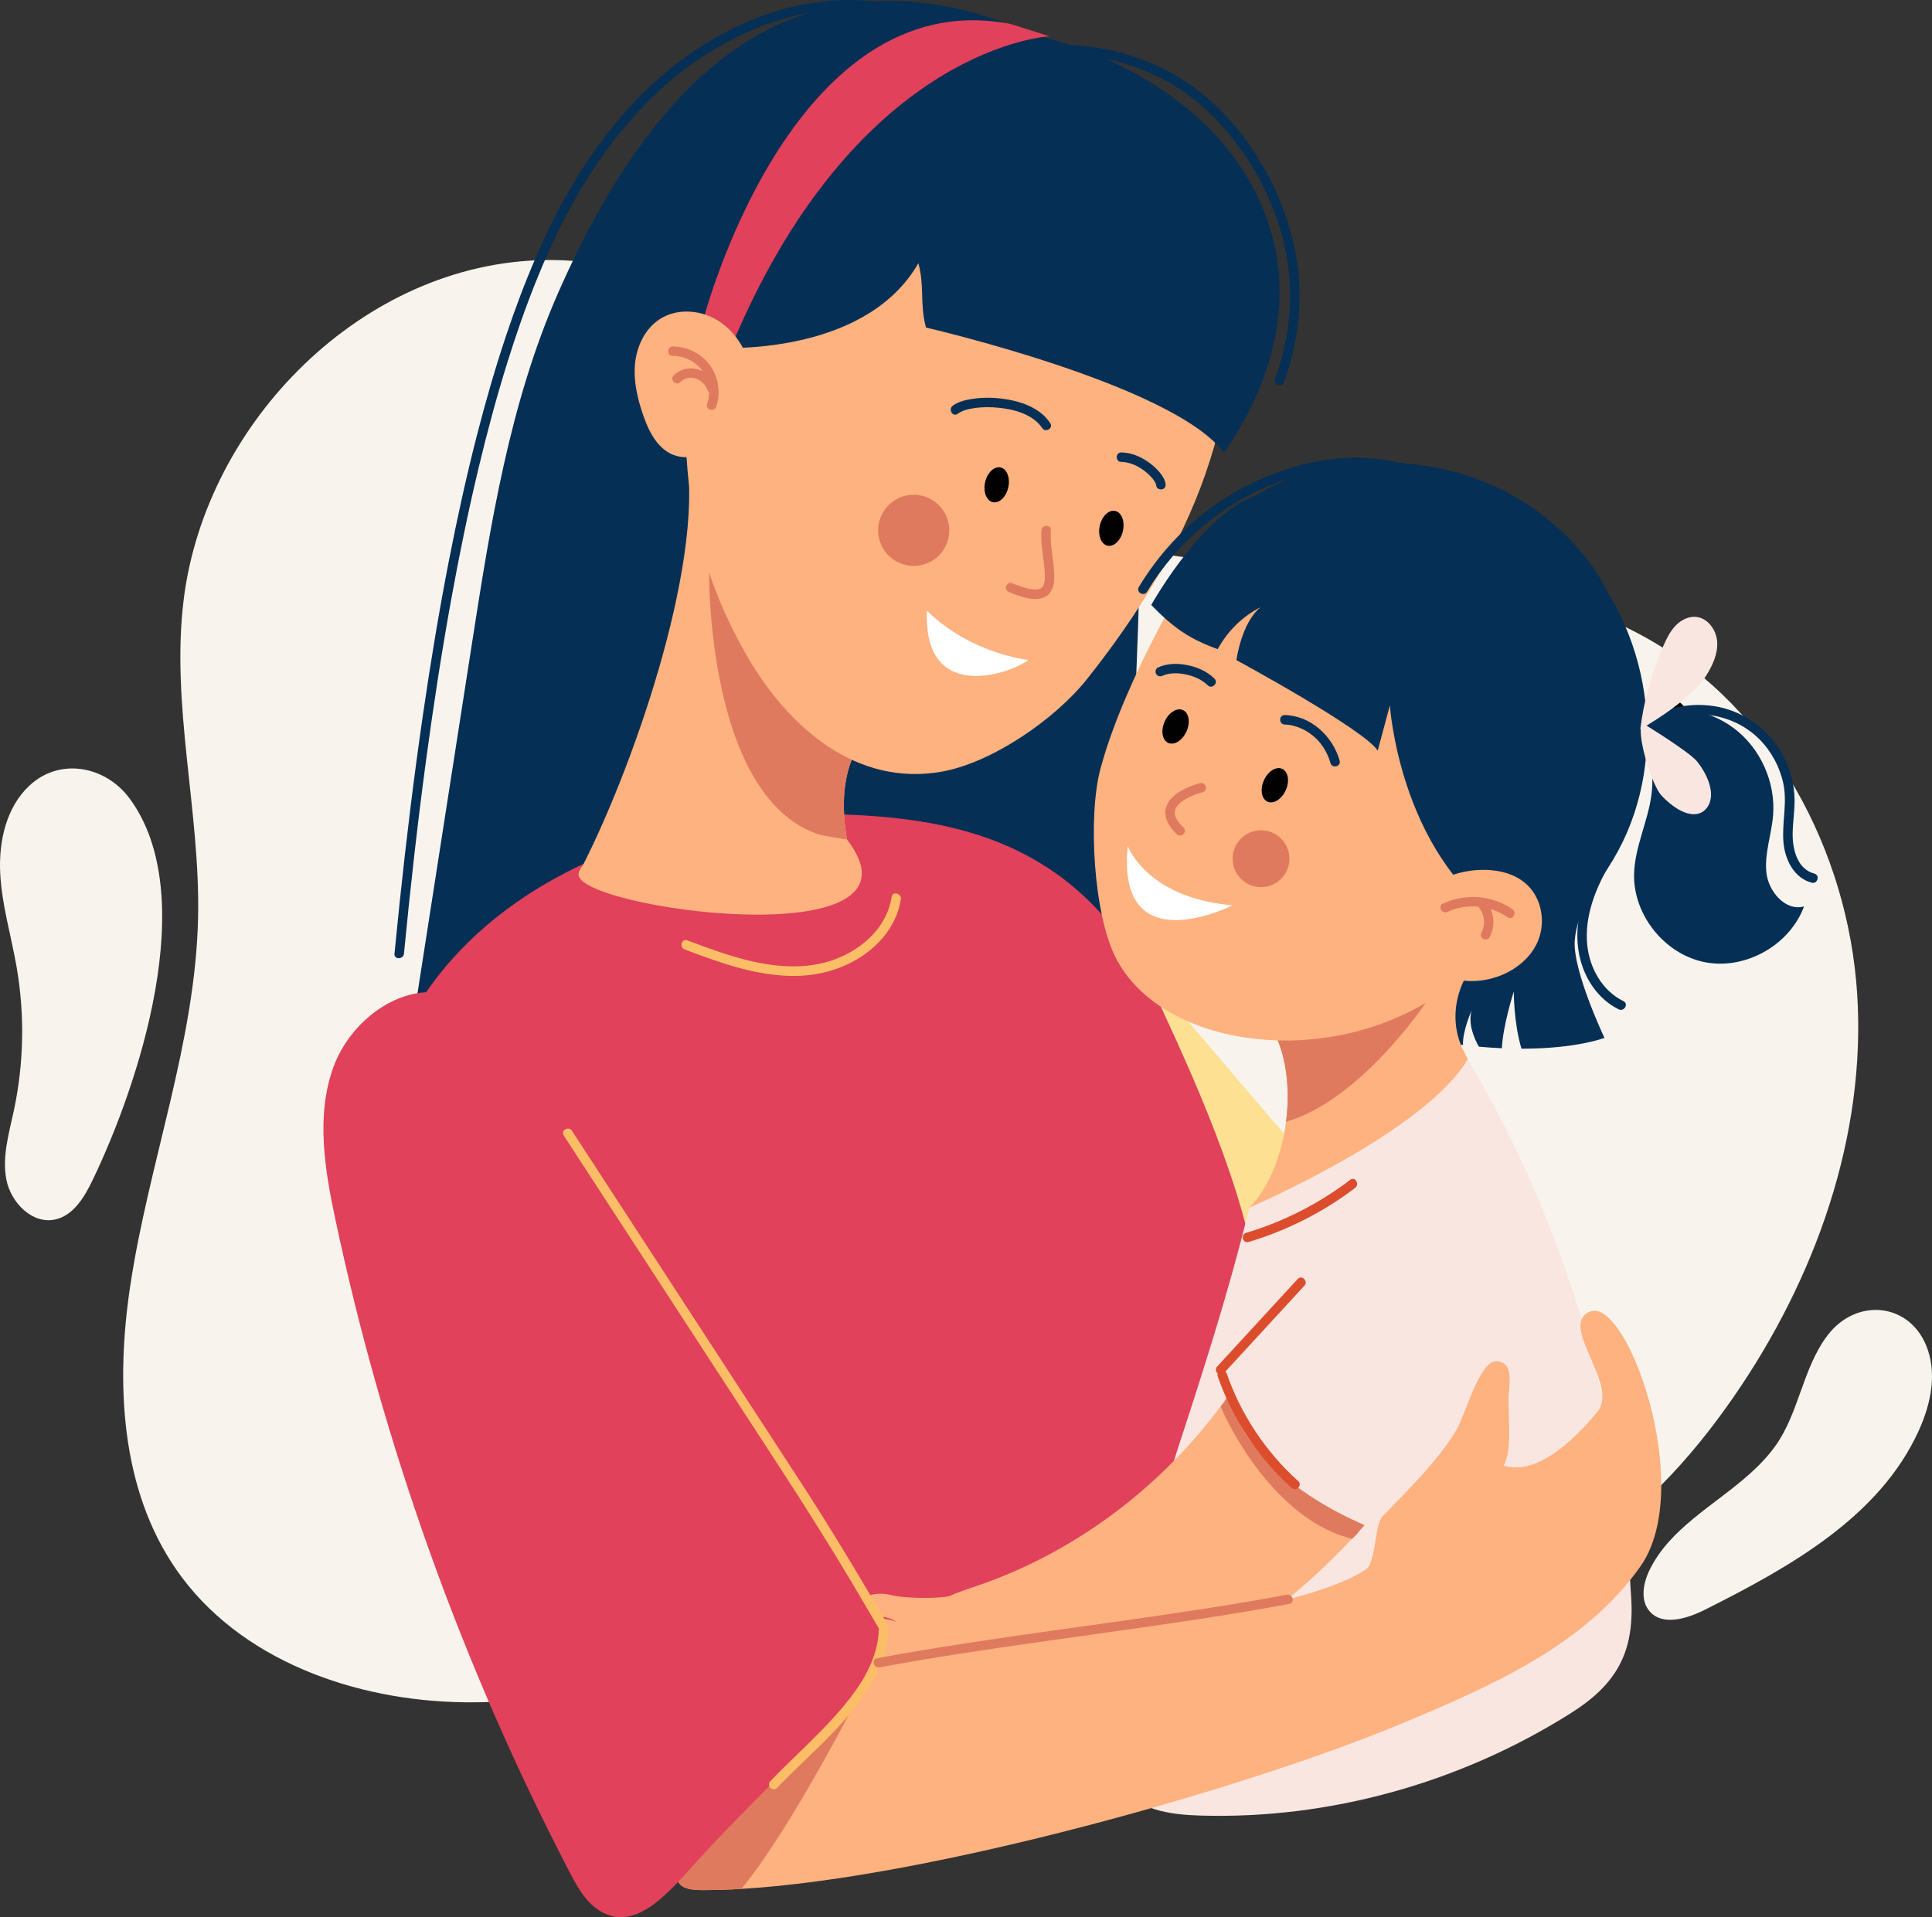
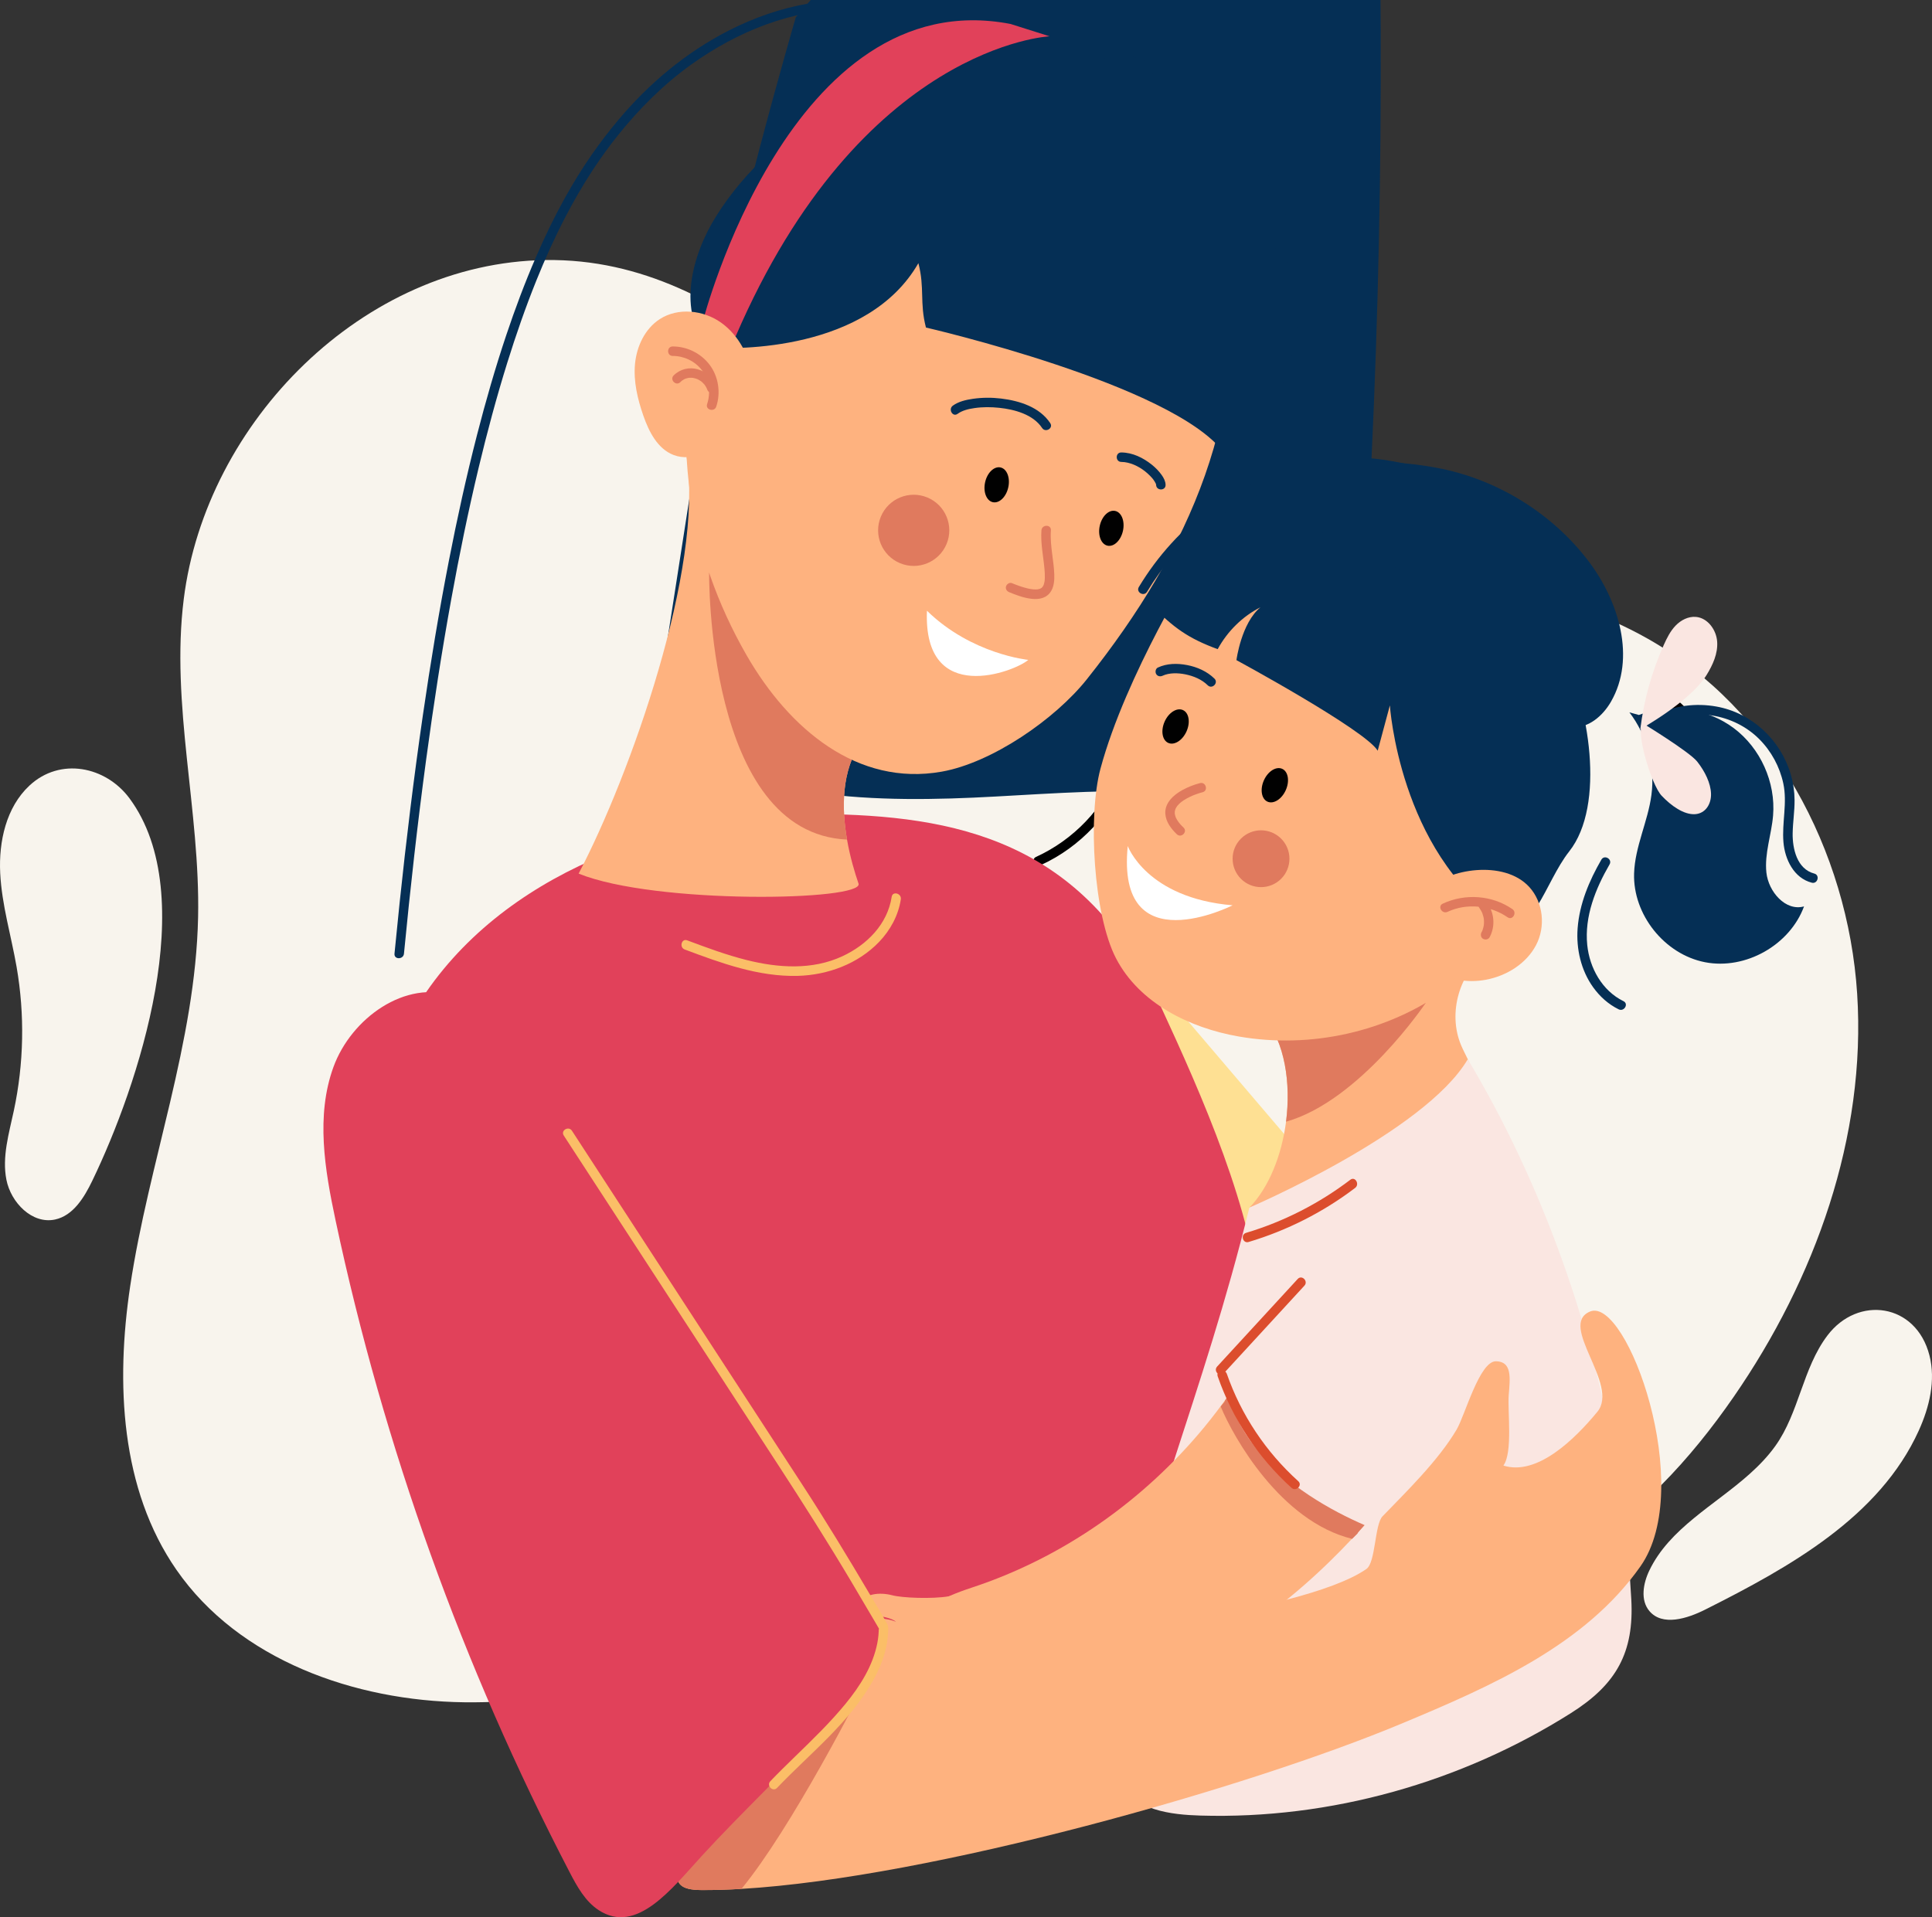
<svg xmlns="http://www.w3.org/2000/svg" id="_Слой_2" data-name="Слой 2" viewBox="0 0 3149.68 3126.08">
  <rect x="0" y="0" width="3149.68" height="3126.08" fill="#333333" stroke="none" />
  <defs>
    <style> .cls-1 { fill: #f8f4ed; } .cls-2 { fill: #010101; } .cls-3 { fill: #052f55; } .cls-4 { fill: #fbbe67; } .cls-5 { fill: #fee093; } .cls-6 { fill: #fff; } .cls-7 { fill: #fae6e1; } .cls-8 { fill: #feb27f; } .cls-9 { fill: #dc4d2d; } .cls-10 { fill: #e07a5e; } .cls-11 { fill: #e1415a; } </style>
  </defs>
  <g id="_Слой_1-2" data-name="Слой 1">
    <g>
      <g>
        <path class="cls-1" d="M2207.22,2595.12c-.77,.27-1.53,.53-2.3,.8,120.21,30.75,250.63,2.16,357.87-60.26,107.24-62.41,193.27-156.26,263.79-258.35,132.64-192.03,216.13-424.13,201.09-657.02-15.04-232.89-138.1-463.69-341.16-578.73-306.55-173.67-708.21-58.32-1028.33-205.49-265.12-121.88-452.1-416.41-768.82-412.06-297.52,4.08-553.69,264.12-589.8,552.83-21.52,172.07,27.02,345.39,23.38,518.76-4.29,204.12-80.39,399.5-110.68,601.4-23.75,158.3-15.84,331.03,75.35,462.6,101.94,147.08,290.38,213.82,469.32,216.03,178.94,2.21,353.38-50.3,526.1-97.13,172.72-46.84,351.82-88.76,529.19-64.97,95.87,12.86,189.19,44.75,285.87,47.9,96.67,3.15,203.52-30.66,250.38-115.27-47.09,16.33-94.17,32.65-141.26,48.98Z" />
        <path class="cls-1" d="M2852.49,2403.23c-57.24,51.27-130.55,88.63-163.61,157.48-10.13,21.09-14.99,48.46,.17,66.28,21.27,25,61.57,12.25,90.9-2.48,138.16-69.4,284.4-151.15,348.21-291.97,17.34-38.28,27.76-81.71,17.39-122.43-21.7-85.18-116.66-98.57-166.56-32.27-40.36,53.62-45.91,125.6-84.69,179.83-12.02,16.81-26.32,31.69-41.81,45.56Z" />
        <path class="cls-1" d="M211.22,1301.88c117.64,159.17,13.87,468.87-60.8,623.45-13.18,27.29-31.12,56.84-60.75,63.16-37.18,7.93-71.87-27.53-79.22-64.83-7.35-37.3,4.1-75.34,12.06-112.51,16.45-76.87,18.01-156.89,4.58-234.34-8.85-51.06-24.17-101.24-26.76-153-2.59-51.76,9.73-107.47,47.61-142.84,50.16-46.84,124.6-31.45,163.28,20.9Z" />
      </g>
      <g>
        <polygon class="cls-5" points="1750.44 1446.5 2149.25 1914.4 2009.48 2120.33 1807.69 1874.84 1750.44 1446.5" />
        <path d="M1823.75,1255.5c-24.42,62.6-73.77,113.88-134.76,141.74-9.03,4.12-1.19,17.43,7.79,13.33,64.81-29.6,116.02-84.72,141.86-150.97,3.61-9.26-11.31-13.28-14.89-4.1h0Z" />
-         <path class="cls-3" d="M1707.2,1431.63c300.97,188.14,526.72,253.85,677.92,272.22-1.16-22.22,14.11-56.54,14.11-56.54-6.39,21.74,4.04,45.83,11.69,59.33,13.19,1.21,25.71,2.01,37.58,2.58,1.44-36.52,19.43-92.62,19.43-92.62,0,0-.39,50.91,12.51,93.32,90.27,.13,135.25-17.65,135.25-17.65,0,0-51.83-109.47-48.46-158.32,3.39-49.4,37.54-90.14,62.86-132.66,90.62-151.87,67.45-361.63-53.59-494.16-121.08-132.54-319.44-202.13-494.92-108.83-165.34,87.9-179.81,471.47-374.38,633.34Z" />
-         <path class="cls-3" d="M1297.33,28.24c-184.89,67.48-308.63,269.72-387.7,449.96s-110.06,377.26-140.33,571.74c-30.71,197.32-61.42,394.65-92.14,591.97,155.66,115.01,365.17,117.49,558.41,106.81,193.24-10.69,397.33-27.77,570.58,58.48,42.42-464,61.26-930.16,56.42-1396.07-1.42-137.05-11.8-273.88-136.44-330.89,0,0-203.16-134.36-428.8-52.01Z" />
+         <path class="cls-3" d="M1297.33,28.24s-110.06,377.26-140.33,571.74c-30.71,197.32-61.42,394.65-92.14,591.97,155.66,115.01,365.17,117.49,558.41,106.81,193.24-10.69,397.33-27.77,570.58,58.48,42.42-464,61.26-930.16,56.42-1396.07-1.42-137.05-11.8-273.88-136.44-330.89,0,0-203.16-134.36-428.8-52.01Z" />
        <path class="cls-11" d="M694.68,1617.85c143.92-208.77,419.65-292.77,640.43-290.61,220.78,2.16,431.63,41.73,556.4,311.86,67.61,146.38,152.64,337.15,163.89,498,11.25,160.85,20.27,211.57-92.04,327.26-117.16,120.7-287.89,178.72-455.88,187.27-167.99,8.55-335-28.04-496.97-73.42-55.48-15.55-112.84-33.36-154.85-72.8-49-45.99-69.53-114.12-84.89-179.55-60.75-258.76-76.09-708.02-76.09-708.02Z" />
        <path class="cls-8" d="M1399.63,1440.71c9.68,28.26-331.25,34.43-456.32-16.26,84.56-161.04,204.23-499.34,176.12-679.02-2.26-14.31,20.33,68.25,24.24,54.3,3.86-13.95,16.42-26.71,30.83-25.48,10.55,.87,19.09,8.65,26.61,16.11,77.87,77.25,130.32,191.26,162.33,280.96,28.1,78.8,40.45,138.81,40.45,138.81-32.48,46.58-31.86,108.19-23.01,158.83,5.1,29.18,12.92,54.76,18.74,71.75Z" />
        <path class="cls-10" d="M1380.89,1368.96c-230.01-10.35-224.81-435.22-224.81-435.22l207.37,137.57c28.1,78.8,40.45,138.81,40.45,138.81-32.48,46.58-31.86,108.19-23.01,158.83Z" />
        <path class="cls-8" d="M2001,400.21c39.07,268.6-60.18,494.99-229.17,707.4-51.87,65.19-154.56,136.02-236.59,150.61-136.99,24.36-248.59-69.06-318-189.65-95.84-166.51-126.77-360.84-71.34-544.8,55.44-183.95,218.8-339.04,410.23-355.37s444.86,231.8,444.86,231.8Z" />
-         <path class="cls-8" d="M1380.9,1368.96c149.72,194.88-448.27,112.24-437.56,55.49,5.59-29.64,63.76-38.4,111.84-70.39,42.34-28.17,97.81-25.15,147.85-16.1,115.07,20.81,177.88,30.99,177.88,30.99Z" />
        <path class="cls-3" d="M1519.81,40.04c159.7-9.34,430.37,70.68,531.08,281.81,68.87,144.39,29.16,294.93-55.49,416.29-83.01-111.4-485.85-204.07-485.85-204.07-10.58-40.57-1.75-64.4-12.33-104.97-82.36,143.53-296.48,141.02-341.95,137.47-51.49-57.32-28.46-149.4,12.59-214.61,95.99-152.5,278.29-246.31,458.18-235.78,179.89,10.53-106.24-76.14-106.24-76.14Z" />
        <path class="cls-8" d="M2382,1704.33c6.69,15.85,16.68,30.67,19.46,47.66,5.3,32.48-16.93,62.84-40.97,85.28-81.84,76.48-213.7,152.86-323.63,131.76,31.76-32.48,52.65-85.23,59.75-140.05,8.18-63.31-2.06-129.29-35.25-169.9l20.53,8.96c68.87-23.26,137.68-46.53,206.49-69.79,46.01-15.54,92.02-31.09,138.04-46.63-47.15,32.68-66.7,99.85-44.42,152.71Z" />
        <path class="cls-10" d="M2324.31,1635.26s-106.95,159.55-227.7,193.73c8.18-63.31-2.06-129.29-35.25-169.9l20.53,8.96c68.87-23.26,137.68-46.53,206.49-69.79l35.92,37.01Z" />
        <path class="cls-8" d="M1794.09,1253.27c-20.81,77.13-11.45,238.85,25.5,309.69,37.84,72.55,119.27,113.05,199.89,127.08,117.04,20.37,242.13-7.12,338.46-76.65,96.32-69.54,162.1-180.65,174.34-298.82,13.56-130.82-41.34-268.42-145.76-348.39-104.41-79.97-320.52-111.72-436.35-49.41,0,0-114.65,182.92-156.08,336.51Z" />
        <path class="cls-7" d="M2036.84,1969.01c-75.77,308-175.4,525.19-241.33,835.44-5.46,25.69,20.04,74.95,30.11,99.22,20.22,48.75,85.63,55.34,131.29,56.69,212.05,6.26,425.1-53.92,604.43-167.26,73.81-46.64,102.88-98.72,98.1-185.42-16.8-304.99-109.87-618.38-266.56-880.59-69.97,119.31-356.05,241.92-356.05,241.92Z" />
        <path class="cls-8" d="M2333.93,2305.04c-10.86,42.77-31.86,81.73-57.59,117.86-16.78,23.57-35.51,45.91-54.81,67.27-5.97,6.64-12.04,13.17-18.17,19.66q-.05,.05-.1,.05c-11.37,12.2-23.11,24.14-35.05,35.77-55.02,53.68-115.6,101.7-182.15,139.27h-.05c-18.99,10.71-38.45,20.59-58.36,29.49-89.5,39.94-189.66,59.5-286.58,49.05-25.84-2.73-51.52-7.62-76.64-14.82h-.05c-34.95-10.04-73.7-31.24-79.83-65.67-.46-2.37-.72-4.84-.82-7.36-1.39-35.05,28.92-57.44,63.15-72.78,12.45-5.56,25.37-10.19,37.52-14.21,147.82-48.64,279.88-141.54,378.86-261.51,13.69-16.62,26.76-33.76,39.12-51.37l.05-.05c42.62-60.58,77.1-126.77,101.65-196.76l-12.81,53.01c33.87-64.59,132.84-73.5,189.15-27.12,56.25,46.32,71.49,129.55,53.53,200.21Z" />
        <path class="cls-8" d="M1564.37,2748.65c-3.96,6.84-8.75,13.23-14.26,18.84-10.71,10.96-23.68,19.35-37.78,25.27-15.8,6.74-32.99,10.4-50.13,11.42-4.37,.26-8.75,.31-13.17,.21-35.15-.67-70.25-12.2-97.28-34.59-18.58-15.34-32.94-35.92-40.92-58.62-5.1-14.46-7.57-29.8-6.85-45.14,37.16-16.73,119.05-37.52,156.57-21.72-13.54-12.51-66.14-9.47-60.06-26.82,6.85-19.61,33.92-21.67,53.99-16.37,16.26,4.32,64.9,6.33,92.39,1.7,6.28-1.03,11.48-2.42,14.93-4.22,0,0-.77,39.73,7.46,69.84,.88,3.24,1.9,6.38,2.99,9.32,8.59,23.11,4.53,49.41-7.87,70.87Z" />
        <path class="cls-10" d="M2276.33,2422.9c-16.78,23.57-35.51,45.91-54.81,67.27-17.19,18.99,1.18,1.08-17.19,18.99-116.73-28.72-193.57-165.68-214.31-215.81,13.69-16.62,0,0,12.35-17.6l.05-.05,42-17.24,227.44,154.2s1.9,3.86,4.48,10.24Z" />
        <g>
          <path class="cls-10" d="M1697.82,864.73c-1.57,21.32,3.2,42.41,5.01,63.56,.4,4.68,.66,9.38,.51,14.08-.04,1.12-.1,2.24-.19,3.36-.05,.63-.34,2.86-.08,1.13-.29,1.98-.76,3.87-1.29,5.8-.34,1.24-.63,1.69-.3,.99-.34,.72-.68,1.43-1.09,2.12-.2,.35-1.59,2.23-.86,1.34,.68-.82-1.17,1.12-1.5,1.44-.74,.72,1.12-.5-.51,.34-.81,.42-1.55,.89-2.38,1.27,1.59-.71-.17,.01-.86,.19-.62,.16-3.25,.68-2.69,.61-4.32,.58-10.61-.24-15.72-1.4-9.02-2.05-17.74-5.28-26.29-8.77-3.86-1.58-8.49,1.71-9.5,5.39-1.22,4.42,1.52,7.91,5.39,9.5,19.01,7.77,54.28,21.43,68.25-2.1,4.71-7.94,5.31-17.87,5.05-26.87-.32-10.92-1.98-21.78-3.34-32.61-1.63-13.02-3.14-26.2-2.17-39.34,.73-9.91-14.71-9.87-15.44,0h0Z" />
          <path class="cls-3" d="M1900.22,790.59c-.13-5.83-2.98-11.33-6.3-15.98-4.55-6.37-10-11.99-16.11-16.88-14.16-11.33-31.32-19.82-49.78-19.99-9.94-.09-9.95,15.35,0,15.44,13.82,.13,28.2,6.95,38.86,15.47,2.72,2.17,5.31,4.49,7.76,6.96,1.09,1.1,2.15,2.22,3.17,3.38,.49,.55,.96,1.11,1.43,1.68,.3,.37,.6,.74,.9,1.11-.43-.56-.48-.62-.16-.19,1.52,2.07,2.84,4.21,4.03,6.48,.26,.5,.65,1.99,.05,.04,.14,.45,.33,.89,.46,1.34,.12,.41,.18,.86,.32,1.27,.44,1.29-.11-2.09-.07-.12,.23,9.92,15.67,9.96,15.44,0h0Z" />
          <path class="cls-3" d="M1712.21,689.99c-17.41-26.33-50.35-36.55-80.17-40.15-15.31-1.85-30.82-1.76-46.09,.46-11.16,1.62-23.29,4.38-32.58,11.14-7.96,5.79-.26,19.19,7.79,13.33,7.92-5.76,18.04-7.98,27.62-9.39,13.26-1.96,26.96-1.82,40.27-.43,24.81,2.58,55.23,10.77,69.82,32.84,5.46,8.25,18.83,.53,13.33-7.79h0Z" />
          <path class="cls-6" d="M1511.18,995.83c-6.53,157.36,144.29,98.93,165.14,80.13,0,0-92.33-9.01-165.14-80.13Z" />
          <ellipse class="cls-2" cx="1811.91" cy="861.5" rx="29.01" ry="19.34" transform="translate(577.74 2443.28) rotate(-77.47)" />
          <ellipse class="cls-2" cx="1624.96" cy="790.59" rx="29.01" ry="19.34" transform="translate(500.58 2205.26) rotate(-77.47)" />
          <circle class="cls-10" cx="1489.58" cy="864.73" r="58.02" transform="translate(120.64 1910.01) rotate(-67.5)" />
        </g>
        <path class="cls-7" d="M2002.41,2275.69c-20.98-75.02,37.55-269.13,162.51-265.87,124.96,3.27,241.91,198.12,238.65,207.91-3.27,9.79-124.57,289.45-124.57,289.45,0,0-230.72-67.48-276.58-231.49Z" />
        <path class="cls-8" d="M2674.39,2553.99c-90.53,128.72-243.5,195.42-388.69,256.11-252.19,105.41-766.88,251.47-1076.92,269.8-23.21,1.39-45.29,2.06-65.98,1.9-68.3-.41-23.21-43.13-42.15-108.7-7.05-24.45-7.26-49.46-2.11-73.7,7.82-37.52,28.41-73.24,56.1-102.22,15.23-15.96,32.58-29.9,51.21-40.97,21.98-13.12,107.16-26.51,220.18-41.69,268.61-35.92,694.31-81.63,801.56-156.21,15.29-10.6,13.28-72.41,26.35-85.95,39.01-40.35,91.15-91.15,120.8-141.49,13.64-23.11,37.26-111.63,64.13-111.27,26.71,.36,22.9,28.05,20.79,54.66-2.11,26.66,6.9,93.72-8.7,115.39,54.92,17.4,116.52-43.13,153.17-87.65,36.65-44.47-65.11-141.8-11.73-163.57,59.91-24.4,172.52,286.88,81.99,415.55Z" />
        <path class="cls-10" d="M1431.79,2702.94s-2.06,4.12-5.76,11.58c-26.25,52.14-136.13,266.81-217.25,365.37-23.21,1.39-45.29,2.06-65.98,1.9-68.3-.41-23.21-43.13-42.15-108.7-7.05-24.45-7.26-49.46-2.11-73.7l56.1-102.22,51.78-94.24h225.38Z" />
        <path class="cls-11" d="M890.63,1599.6c83.13,38.42,132.71,125.75,160.92,212.87,28.21,87.12,17.13,227.92,54.14,311.69,75.67,171.27,321.02,484.99,334.64,528.72,22.41,71.97-170.72,236.34-295.37,372.34-50.02,54.58-107.06,129.92-168.98,89.33-22.03-14.44-35.29-38.7-47.45-62.07-174.21-334.9-302.91-693.43-381.48-1062.67-17.59-82.66-32.35-170.64-3.42-250.04,28.93-79.4,117.39-143.3,197.21-115.53,0,0,66.67-63.06,149.79-24.64Z" />
        <path class="cls-6" d="M1838.54,1379.49s30.66,84.85,170.94,96.64c0,0-190.35,96.5-170.94-96.64Z" />
-         <path class="cls-3" d="M2094.5,1181.37c7.16,.17,13.38,1.42,20.98,4.07,7.24,2.52,14.69,6.54,21.33,11.33,15.99,11.51,26.9,28.71,32.28,47.49,2.73,9.54,17.63,5.48,14.89-4.1-11.37-39.72-46.79-73.21-89.48-74.22-9.94-.24-9.94,15.2,0,15.44h0Z" />
        <path class="cls-3" d="M1979.87,1106.5c-11.95-11.78-28.22-18.96-44.55-22.08-15.89-3.04-32.83-2.93-47.69,4.04-3.77,1.77-4.74,7.2-2.77,10.56,2.26,3.87,6.77,4.55,10.56,2.77,10.63-4.99,25.02-4.68,36.91-2.27,13.4,2.72,26.76,8.17,36.62,17.89,7.08,6.98,18.01-3.93,10.92-10.92h0Z" />
        <path class="cls-10" d="M1956.42,1276.88c-10.01,2.48-19.96,6.52-28.99,11.46-14.19,7.77-28.85,20.86-27.63,38.57,.92,13.31,9.47,24.46,18.76,33.37,7.17,6.88,18.1-4.02,10.92-10.92-4.33-4.16-7.5-7.59-10.35-12.26-.61-.99-1.17-2.01-1.7-3.05-.2-.4-.39-.8-.57-1.2-.91-1.94,.49,1.46-.2-.5-.65-1.85-1.13-3.69-1.49-5.62,.41,2.22,0-.54,0-1.15-.02-.77,.07-1.54,.07-2.31,0-1.73-.39,1.3,.1-.68,.24-.96,.45-1.92,.77-2.86,.1-.31,.24-.61,.33-.93,.48-1.59-.6,1.21-.11,.26,.34-.66,.65-1.33,1.01-1.98,.41-.72,.85-1.43,1.32-2.12,.24-.35,.49-.68,.73-1.03,.17-.24-.99,1.11,.21-.23,1.04-1.16,2.07-2.31,3.2-3.38,.64-.61,1.29-1.19,1.96-1.76,.27-.23,.55-.45,.82-.68,.28-.23,.55-.45,.83-.67-.79,.6-.96,.73-.5,.39,2.83-2.08,5.76-3.97,8.83-5.68,3.02-1.68,6.14-3.17,9.3-4.56,2.05-.9-1.21,.47,.83-.34,.71-.28,1.43-.57,2.14-.85,1.32-.51,2.65-1,3.99-1.47,3.13-1.1,6.3-2.14,9.52-2.93,9.64-2.38,5.56-17.28-4.1-14.89h0Z" />
        <ellipse class="cls-2" cx="2078.34" cy="1280.39" rx="29.32" ry="19.55" transform="translate(63.05 2657.89) rotate(-65.99)" />
        <path class="cls-2" d="M1898.66,1176.6c-6.59,14.79-3.94,30.34,5.92,34.74,9.86,4.39,23.2-4.04,29.79-18.83,6.59-14.79,3.94-30.34-5.92-34.74-9.86-4.39-23.2,4.04-29.79,18.83Z" />
        <path class="cls-11" d="M1145.91,523.78S1288.14-30.36,1647.52,39.09l63.58,20.11s-307.2,14.52-511.94,489.6l-53.24-25.02Z" />
        <path class="cls-8" d="M1227.87,616.05c-6.05-35.03-23.24-69.26-52.18-89.91-28.94-20.65-70.43-25.11-100.22-5.72-24.03,15.64-37.49,44.23-40.21,72.78-2.72,28.54,4.09,57.19,13.48,84.28,9.17,26.45,23.32,54.46,49.48,64.43,31.03,11.83,66.31-7.53,86.36-34,29.28-38.66,35.7-93.41,16.16-137.79l27.13,45.93Z" />
        <path class="cls-10" d="M1167.68,662.99c7.58-22.71,3.66-49.07-10.85-68.22-14.17-18.7-36.67-29.85-60.14-29.86-9.94,0-9.95,15.44,0,15.44,18.34,0,36.48,8.57,47.62,23.3,11.89,15.72,14.66,36.73,8.48,55.24-3.15,9.45,11.75,13.5,14.89,4.1h0Z" />
        <path class="cls-10" d="M1167.79,630.97c-4.99-13.83-15.96-24.73-30.21-28.83-13.98-4.02-29.01-.33-39.31,9.99-7.03,7.04,3.89,17.96,10.92,10.92,.51-.51,1.03-1.02,1.57-1.51,.26-.23,1.69-1.4,.63-.59,1.09-.83,2.26-1.57,3.47-2.24,.59-.33,1.2-.61,1.8-.92,1.84-.94-1.34,.37,.61-.25,1.26-.4,2.49-.82,3.79-1.11,.64-.14,1.28-.26,1.93-.37-1.36,.24-.14,.02,.54-.03,1.19-.09,2.39-.11,3.59-.07,.65,.02,1.3,.08,1.96,.12,.33,.03,.65,.06,.98,.1-.86-.12-1-.13-.43-.04,1.3,.25,2.58,.51,3.85,.88,1.17,.34,2.32,.74,3.45,1.18-1.56-.61,.26,.14,.6,.3,.6,.29,1.2,.6,1.78,.93,1.18,.66,2.29,1.42,3.43,2.15,1.79,1.15-1.03-.94,.6,.43,.52,.44,1.04,.88,1.55,1.34,1.02,.93,1.98,1.91,2.89,2.94,.21,.24,1.48,1.81,.55,.59,.43,.55,.83,1.13,1.22,1.71,.72,1.08,1.38,2.2,1.99,3.35,.33,.64,.65,1.28,.95,1.94,.22,.5,.2,.44-.07-.17,.18,.45,.35,.91,.51,1.37,1.42,3.92,5.25,6.56,9.5,5.39,3.79-1.04,6.82-5.56,5.39-9.5h0Z" />
        <circle class="cls-10" cx="2055.81" cy="1400.18" r="46.32" transform="translate(-387.94 1863.78) rotate(-45)" />
        <path class="cls-4" d="M919.08,1851.53c58.31,89.6,116.62,179.2,174.92,268.79,58.07,89.24,116.15,178.48,174.22,267.72,41.01,63.02,81.17,126.31,119.61,190.93,13.26,22.28,26.43,44.62,39.52,66.99,1.54,2.63,3.07,5.25,4.61,7.88,.4,.69,.77,1.41,1.21,2.07,.87,1.29-.18,.55-.03-.25,.47-2.55-.44,.58-.55,1.48-.13,1.12-.06,2.28-.11,3.41-.09,1.98-.22,3.96-.4,5.93-.39,4.38-1.04,8.72-1.89,13.03-1.77,8.94-4.37,17.7-7.59,26.23-13.44,35.5-37.83,66.37-63.05,94.23-26.8,29.61-56.15,56.72-84.48,84.82-6.48,6.43-12.9,12.92-19.2,19.53-6.86,7.19,4.04,18.13,10.92,10.92,54.21-56.84,119.44-107.31,157.72-177.28,8.76-16.01,15.92-33.16,19.88-51.02,1.98-8.93,3.22-18.09,3.58-27.24,.17-4.23,.39-8.14-1.64-11.88-9.08-16.79-19.35-33.05-29.06-49.48-35.31-59.77-71.26-119.05-109.12-177.24-59.01-90.67-118.01-181.35-177.02-272.02s-118.01-181.35-177.02-272.02c-7.23-11.11-14.46-22.22-21.69-33.33-5.4-8.3-18.77-.57-13.33,7.79h0Z" />
        <path class="cls-4" d="M1453.69,1462.29c-6.88,44.88-40.51,78.4-80.47,96.96-49.16,22.83-104.69,19-156.02,6.12-33.02-8.29-65-20.16-96.84-32.09-9.32-3.49-13.34,11.43-4.1,14.89,58.99,22.1,120.37,44.73,184.35,43.02,48.82-1.31,98.28-19.64,132.5-55.3,18.37-19.14,31.44-43.13,35.48-69.49,1.49-9.72-13.39-13.91-14.89-4.1h0Z" />
        <path class="cls-9" d="M2115.63,2085.4c-43.79,47.61-87.57,95.22-131.36,142.82-6.72,7.3,4.17,18.25,10.92,10.92,43.79-47.61,87.57-95.22,131.36-142.82,6.72-7.3-4.17-18.25-10.92-10.92h0Z" />
        <path class="cls-9" d="M1985.19,2244.23c24.23,69.54,65.69,132.44,120.39,181.79,7.36,6.64,18.32-4.25,10.92-10.92-52.71-47.55-93.06-107.91-116.42-174.97-3.25-9.32-18.17-5.31-14.89,4.1h0Z" />
        <path class="cls-9" d="M2035.53,2025.12c62.63-18.73,121.65-48.58,173.69-88.17,7.81-5.94,.12-19.35-7.79-13.33-51.02,38.81-108.58,68.24-170,86.61-9.5,2.84-5.45,17.75,4.1,14.89h0Z" />
        <path d="M2716.79,1148.89c19.81,10.83,34.05,31.57,36.5,53.4,.46,4.14,3.22,7.72,7.72,7.72,3.81,0,8.19-3.55,7.72-7.72-3.12-27.83-19.42-53.22-44.15-66.74-8.72-4.77-16.53,8.56-7.79,13.33h0Z" />
        <path class="cls-3" d="M1725.1,88.94c61.13-1.26,122.09,13.59,175.79,42.87,33.72,18.38,62.95,41.93,88.59,70.34,57.53,63.74,98.41,144.57,110.26,229.95,8.74,62.99,.39,126.83-21.15,186.47-3.38,9.36,11.53,13.39,14.89,4.1,20.12-55.69,29-115.31,23.55-174.4-4.61-49.93-18.75-98.41-40.39-143.58-33.34-69.57-84.11-134.65-150.11-175.81-59.97-37.4-130.78-56.85-201.42-55.39-9.92,.2-9.96,15.64,0,15.44h0Z" />
        <path class="cls-3" d="M1454.31,6.76c-91.17-18.02-184.56,1.23-266.55,43.16-69.37,35.47-130.02,86.31-179.92,145.9-14.84,17.72-28.96,36.05-42.19,54.99-16.21,23.21-31.09,47.33-44.83,72.09-17.36,31.29-32.92,63.58-47.12,96.42-18.02,41.67-33.97,84.19-48.39,127.23-17.92,53.5-33.52,107.76-47.57,162.4-17.46,67.93-32.5,136.47-45.91,205.31-16.32,83.74-30.22,167.93-42.48,252.35-14.73,101.46-27.11,203.26-37.83,305.21-2.91,27.72-5.7,55.45-8.38,83.19-.95,9.88,14.49,9.82,15.44,0,10.24-106.03,22.06-211.92,36.3-317.48,11.79-87.38,25.2-174.56,40.95-261.32,12.97-71.46,27.53-142.66,44.43-213.3,13.8-57.67,29.15-114.99,46.8-171.61,14.11-45.27,29.69-90.1,47.41-134.08,14.02-34.81,29.46-69.07,46.73-102.39,13.74-26.51,28.66-52.41,45.03-77.39,6.91-10.54,14.07-20.92,21.49-31.1,7.38-10.13,12.42-16.69,19.66-25.74,34.93-43.62,74.64-83.25,120.17-115.84,74.26-53.14,163.21-89.44,255.48-89.61,22.56-.04,45.02,2.12,67.15,6.49,9.71,1.92,13.86-12.96,4.1-14.89h0Z" />
-         <path class="cls-10" d="M2097.92,2600.3c-86.02,16.04-172.58,28.91-259.2,41.22-88.41,12.57-176.92,24.47-265.18,38.07-48.05,7.4-96.02,15.33-143.81,24.24-9.76,1.82-5.62,16.7,4.1,14.89,86.02-16.04,172.58-28.91,259.2-41.22,88.41-12.57,176.92-24.47,265.18-38.07,48.05-7.4,96.02-15.33,143.81-24.24,9.76-1.82,5.62-16.7-4.1-14.89h0Z" />
        <path class="cls-3" d="M2707.12,1178.76c52.87-25.64,119.32-15.26,160.94,26.42,19.63,19.66,33.31,44.95,39.17,72.09,6.91,32.01-2.43,63.84,.27,95.99,2.35,27.98,16.91,58.43,46.18,66.02,9.63,2.5,13.73-12.39,4.1-14.89-28.21-7.31-35.7-40.62-35.26-65.82,.32-18.05,3.25-35.96,3.11-54.03-.11-14.06-2.19-28.2-6.14-41.7-16.44-56.24-63.37-100.45-121.38-110.82-33.58-6-68.08-1.51-98.79,13.39-8.94,4.34-1.12,17.65,7.79,13.33h0Z" />
        <path class="cls-3" d="M1876.79,986.45c36.36,37.02,60.3,54.42,108.36,72.03,16.05-29.44,40.84-53.71,69.81-68.32-31.39,25.71-39.24,86.19-39.24,86.19,0,0,209.65,113.66,230.3,147.69,10.71-39.83,9.15-34.05,19.86-73.88,0,0,15.26,237.19,181.71,350.09,50.45,34.21,70.76-61.54,110.52-111.8,60.18-76.06,32.02-241.19-11.84-324.79-43.86-83.6-121.87-140.58-203.5-182.09-84.24-42.83-180.87-89.84-275.6-78.37-94.73,11.47-190.37,183.26-190.37,183.26Z" />
        <path class="cls-3" d="M2343.18,762.92c96.84,18.28,186.44,73.38,245.86,151.19,50.47,66.1,78.23,159.17,37.16,230.22-13.29,22.99-36.83,43.59-63.8,41.23-30.16-2.64-49.98-31.33-67.02-56.11-83.28-121.08-207.18-214.94-347.28-263.07-18.4-6.32-37.58-12.15-52.58-24.46s-73.88-17.4-57.81-27.91c99.2-64.86,208.62-69.37,305.47-51.09Z" />
        <path class="cls-3" d="M2671.77,1165.8c50.74-19.52,111.25-11.13,154.76,21.47,43.5,32.6,68.55,88.32,64.06,142.5-2.59,31.22-14.25,61.89-10.89,93.04,3.36,31.14,31.2,63.52,61.38,55.12-23.17,63.06-95.39,103.8-161.35,91.03s-117.75-77.52-115.72-144.67c1.33-43.89,22.62-84.8,28.31-128.34,6.17-47.2-7.05-96.65-35.96-134.47l15.41,4.32Z" />
        <path class="cls-7" d="M2674.12,1189.06c5.83-47.46,18.82-94.04,38.39-137.67,5.06-11.28,10.7-22.56,19.3-31.44,8.6-8.88,20.68-15.14,33-14.07,19.25,1.67,33.29,21.13,34.64,40.4,1.35,19.27-7.13,37.88-17.27,54.32-26.76,43.38-108.06,88.46-108.06,88.46Z" />
        <path class="cls-7" d="M2766.97,1241.9c12.56,16.02,21.95,35,22.45,52.33,.5,17.33-9.38,32.21-25.9,33.31-18.29,1.22-39.07-13.63-54.61-30.07-16.85-17.82-42.47-104.3-31.47-118.55,0,0,76.97,46.94,89.53,62.97Z" />
        <path class="cls-3" d="M2469.12,827.5c-45.04-32.74-99.94-52.27-153.56-65.61-39.33-9.79-80.5-17.72-121.21-15.29-78.07,4.66-155.47,34.56-218.59,80.24-48.19,34.87-88.39,79.38-119.12,130.26-5.15,8.53,8.2,16.3,13.33,7.79,49.34-81.69,124.54-145.36,214.19-178.58,32.35-11.99,66.35-20.47,100.76-23.56,36.32-3.26,72,1.92,107.52,9.61,58.93,12.76,119.65,32.7,168.88,68.48,8.05,5.85,15.76-7.54,7.79-13.33h0Z" />
        <path class="cls-3" d="M2610.66,1401.68c-19.87,34.35-35.67,71.89-38.7,111.84-2.55,33.63,5.51,68.75,25.37,96.36,10.87,15.1,24.8,27.67,41.57,35.89,8.89,4.36,16.73-8.96,7.79-13.33-34.68-16.99-55.26-53.99-59.06-91.62-4.71-46.55,13.5-91.8,36.37-131.34,4.98-8.62-8.35-16.4-13.33-7.79h0Z" />
        <path class="cls-8" d="M2493.09,1446.22c23.01,25.2,26.94,64.86,10.99,95.03-15.95,30.17-47.9,49.9-81.44,56.22-30.39,5.73-64.07,.61-87.55-19.52-32.85-28.16-33.91-96.67-4.87-128.74,29.05-32.06,121.62-48.16,162.86-2.99Z" />
        <path class="cls-10" d="M2359.85,1486.8c31.47-14.69,69.52-10.74,97.93,8.86,8.2,5.66,15.93-7.72,7.79-13.33-33.17-22.88-77.2-25.81-113.51-8.86-9,4.2-1.17,17.51,7.79,13.33h0Z" />
        <path class="cls-10" d="M2412.28,1481.27c-.5-.64-.16-.2,.11,.2,.27,.4,.56,.8,.82,1.21,.53,.82,1.04,1.65,1.51,2.51,.48,.85,.91,1.73,1.34,2.61,.23,.48,.42,.92,.11,.17,.19,.45,.36,.91,.53,1.36,.68,1.83,1.24,3.71,1.69,5.61,.22,.95,.4,1.91,.57,2.88,.11,.62,.12,.94,.03,.13,.06,.61,.13,1.22,.18,1.83,.15,1.95,.18,3.91,.08,5.87-.05,.98-.15,1.95-.24,2.92-.11,1.23,.24-1.08-.03,.13-.1,.48-.17,.96-.26,1.44-.38,1.92-.88,3.81-1.51,5.65-.16,.46-.32,.92-.5,1.38-.05,.13-.61,1.45-.3,.77,.31-.68-.31,.63-.37,.75-.27,.55-.55,1.09-.84,1.63-1.9,3.56-1.02,8.56,2.77,10.56,3.58,1.89,8.54,1.04,10.56-2.77,9.92-18.64,7.49-41.21-5.33-57.76-2.49-3.21-8.34-2.81-10.92,0-3.12,3.4-2.65,7.49,0,10.92h0Z" />
      </g>
    </g>
  </g>
</svg>